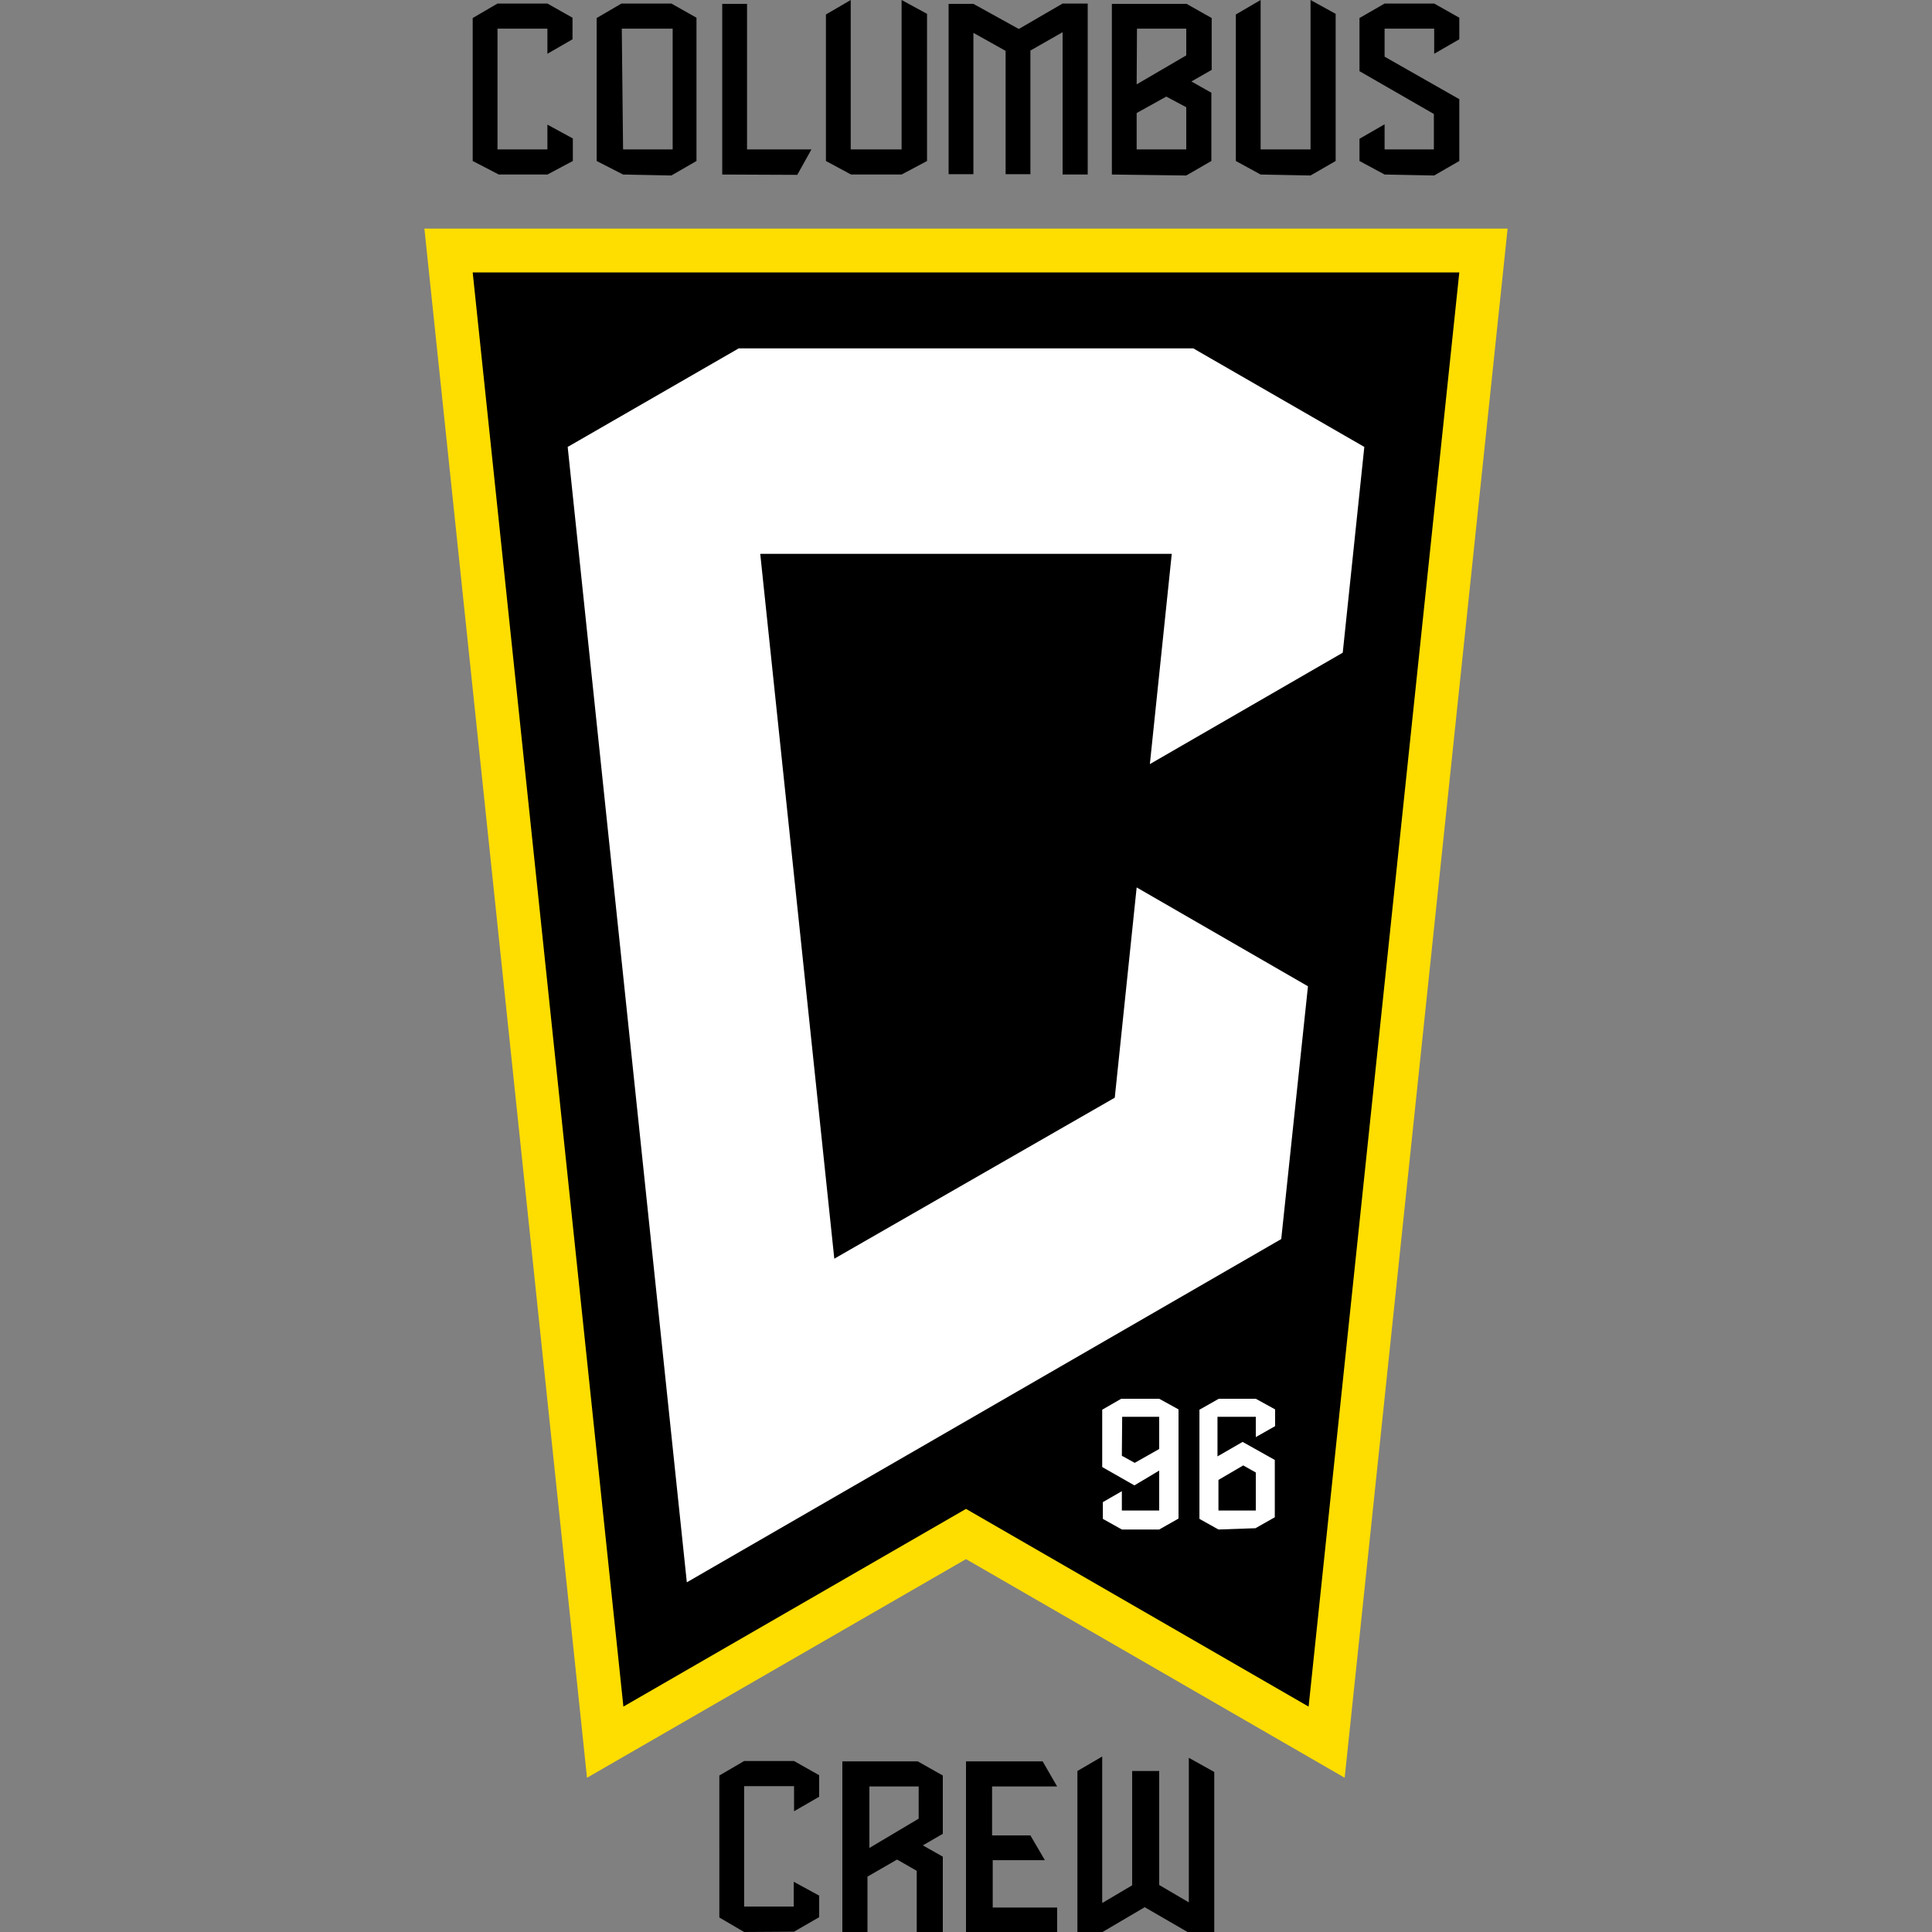
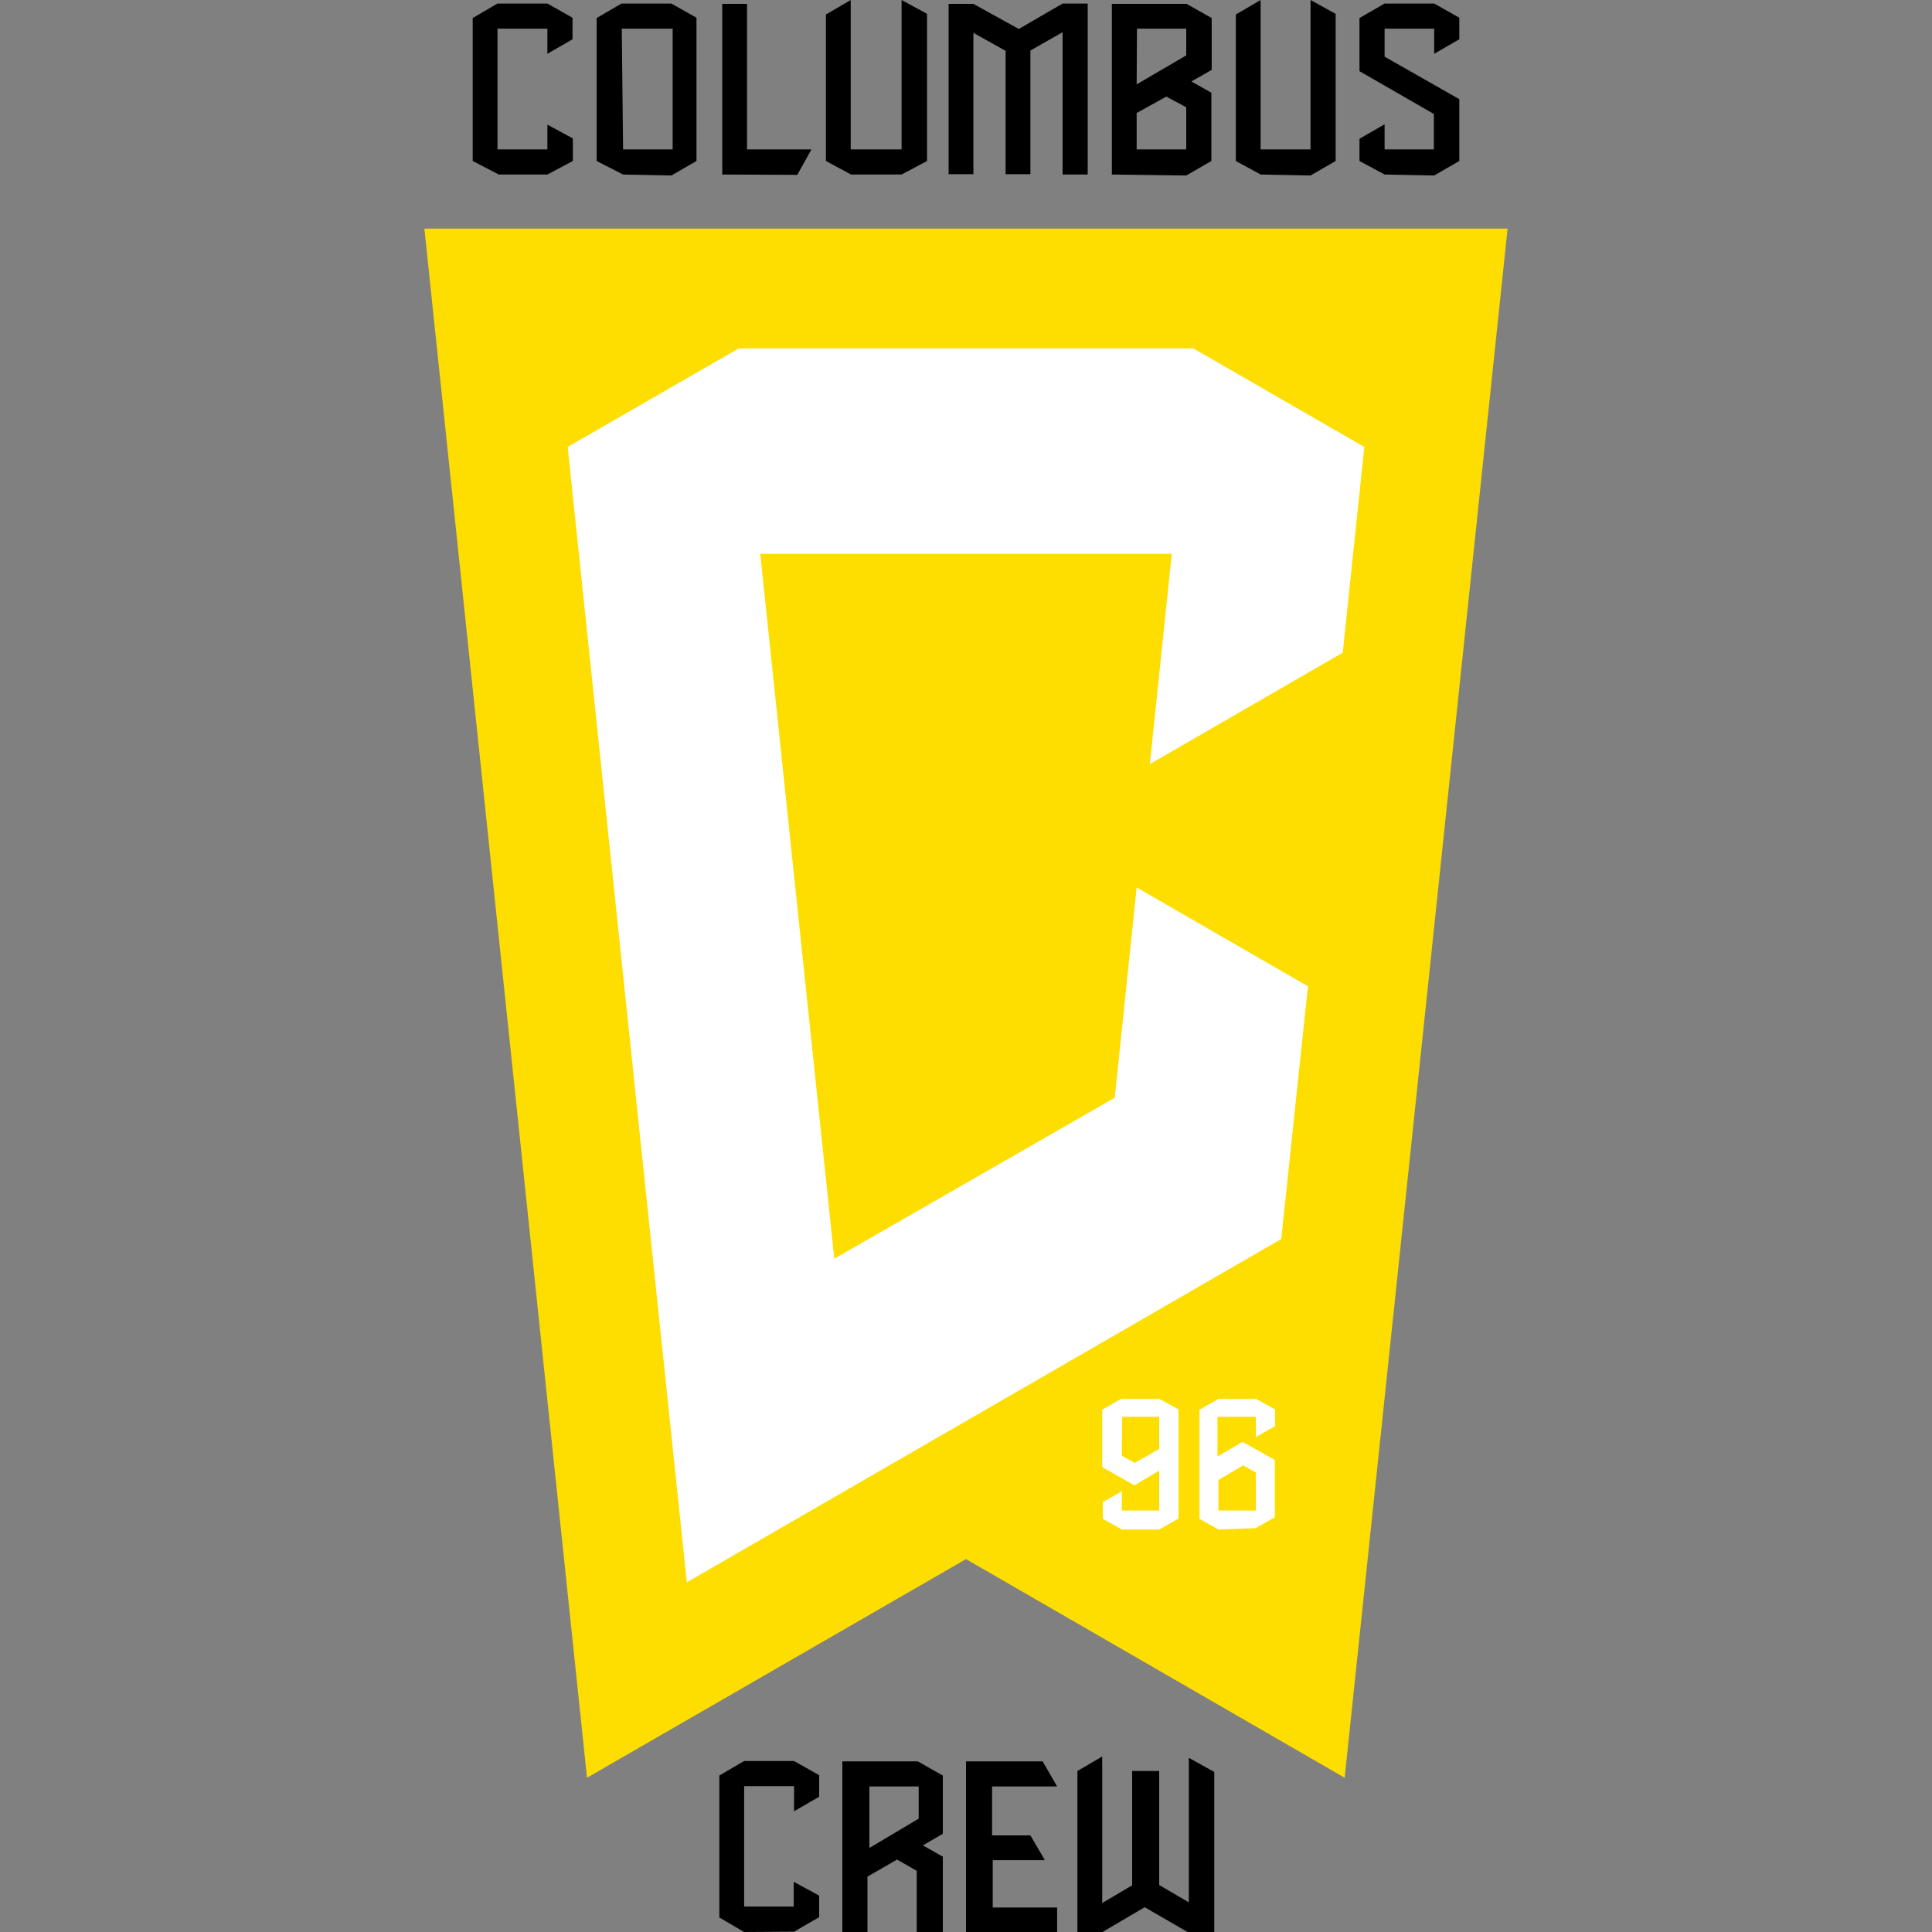
<svg xmlns="http://www.w3.org/2000/svg" width="60" height="60" viewBox="0 0 60 60">
  <rect x="0" y="0" width="60" height="60" fill="#808080" stroke="none" />
  <defs>
    <style>.cls-1{fill:#fedd00;}.cls-2{fill:#fff;}</style>
  </defs>
  <g id="Columbus_Crew" data-name="Columbus Crew">
    <g id="CREST_FC" data-name="CREST FC">
      <g id="SHIELD">
        <polygon id="OUTLINE" class="cls-1" points="13.18 7.1 46.82 7.1 41.76 55.21 30 48.42 18.23 55.21 13.18 7.1" />
-         <path id="FLAG" d="M14.68,8.46,19.36,53,30,46.86,40.64,53,45.32,8.46Z" />
      </g>
      <g id="DETAIL">
        <path id="path11" class="cls-2" d="M41.7,20.27l.67-6.39-5.31-3.06H22.94l-5.31,3.06,3.7,35.26L39.79,38.48l.83-7.85L35.3,27.56l-.68,6.53-8.71,5L23.61,17.2H36.39l-.68,6.53ZM34.84,47.5l-.59-.33v-.52l.59-.34v.6H36V45.67l-.77.46-1-.57V43.78l.59-.34H36l.6.33v3.39l-.6.34Zm0-2.29.4.22L36,45V44H34.85Zm3,2.29-.59-.33V43.78l.6-.34H39l.6.33v.52l-.6.34V44H37.81v1.23l.78-.45,1,.56v1.78l-.6.34Zm0-1.54v.95H39V45.73l-.39-.22Z" />
        <path id="path13" d="M36.88,60l-1.33-.77L34.24,60h-.78V55l.77-.45V59.1l.93-.55V55H36v3.54l.92.54V54.59l.79.44v5ZM30,60V54.7h2.38l.45.78H30.81V57H32l.45.77-1.62,0v1.47h2V60Zm-1.53,0V58.1l-.61-.35-.92.53V60h-.78V54.7H28.5l.78.44v1.81l-.62.36.62.35V60ZM27,57.39l1.53-.91v-1H27ZM23.11,60l-.77-.45V55.14l.77-.45h1.55l.78.44v.67l-.78.45v-.78H23.11v3.74h1.54v-.77l.79.43v.67l-.78.45ZM43,5.42,42.22,5V4.31L43,3.86v.78h1.53V3.54L42.22,2.21V.56L43,.11h1.54l.78.44v.67l-.78.45V.89H43v.87l2.32,1.32V5l-.78.45Zm-3.85,0L38.38,5V.45L39.15,0V4.64H40.7V0l.78.43V5l-.78.45Zm-4.62,0V.12h2.32l.78.44V2.17L37,2.53l.62.35V5l-.78.45Zm.77-1.91V4.64h1.54V3.33L36.22,3Zm0-.89,1.54-.9V.89H35.31ZM33,5.42V1l-1,.57V5.41h-.77V1.58l-1-.56V5.41h-.77V.12h.77L31.64.9,33,.11h.78V5.42Zm-6.57,0L25.65,5V.45L26.42,0V4.64H28V0l.79.43V5L28,5.42Zm-4,0V.12h.77V4.64h2l-.44.79Zm-3.08,0L18.53,5V.56L19.3.11h1.55l.78.44V5l-.78.45Zm0-.78h1.54V.89H19.31Zm-3.86.78L14.68,5V.56l.77-.45H17l.78.44v.67L17,1.67V.89H15.45V4.64H17V3.87l.79.43V5L17,5.42Z" />
      </g>
    </g>
  </g>
</svg>